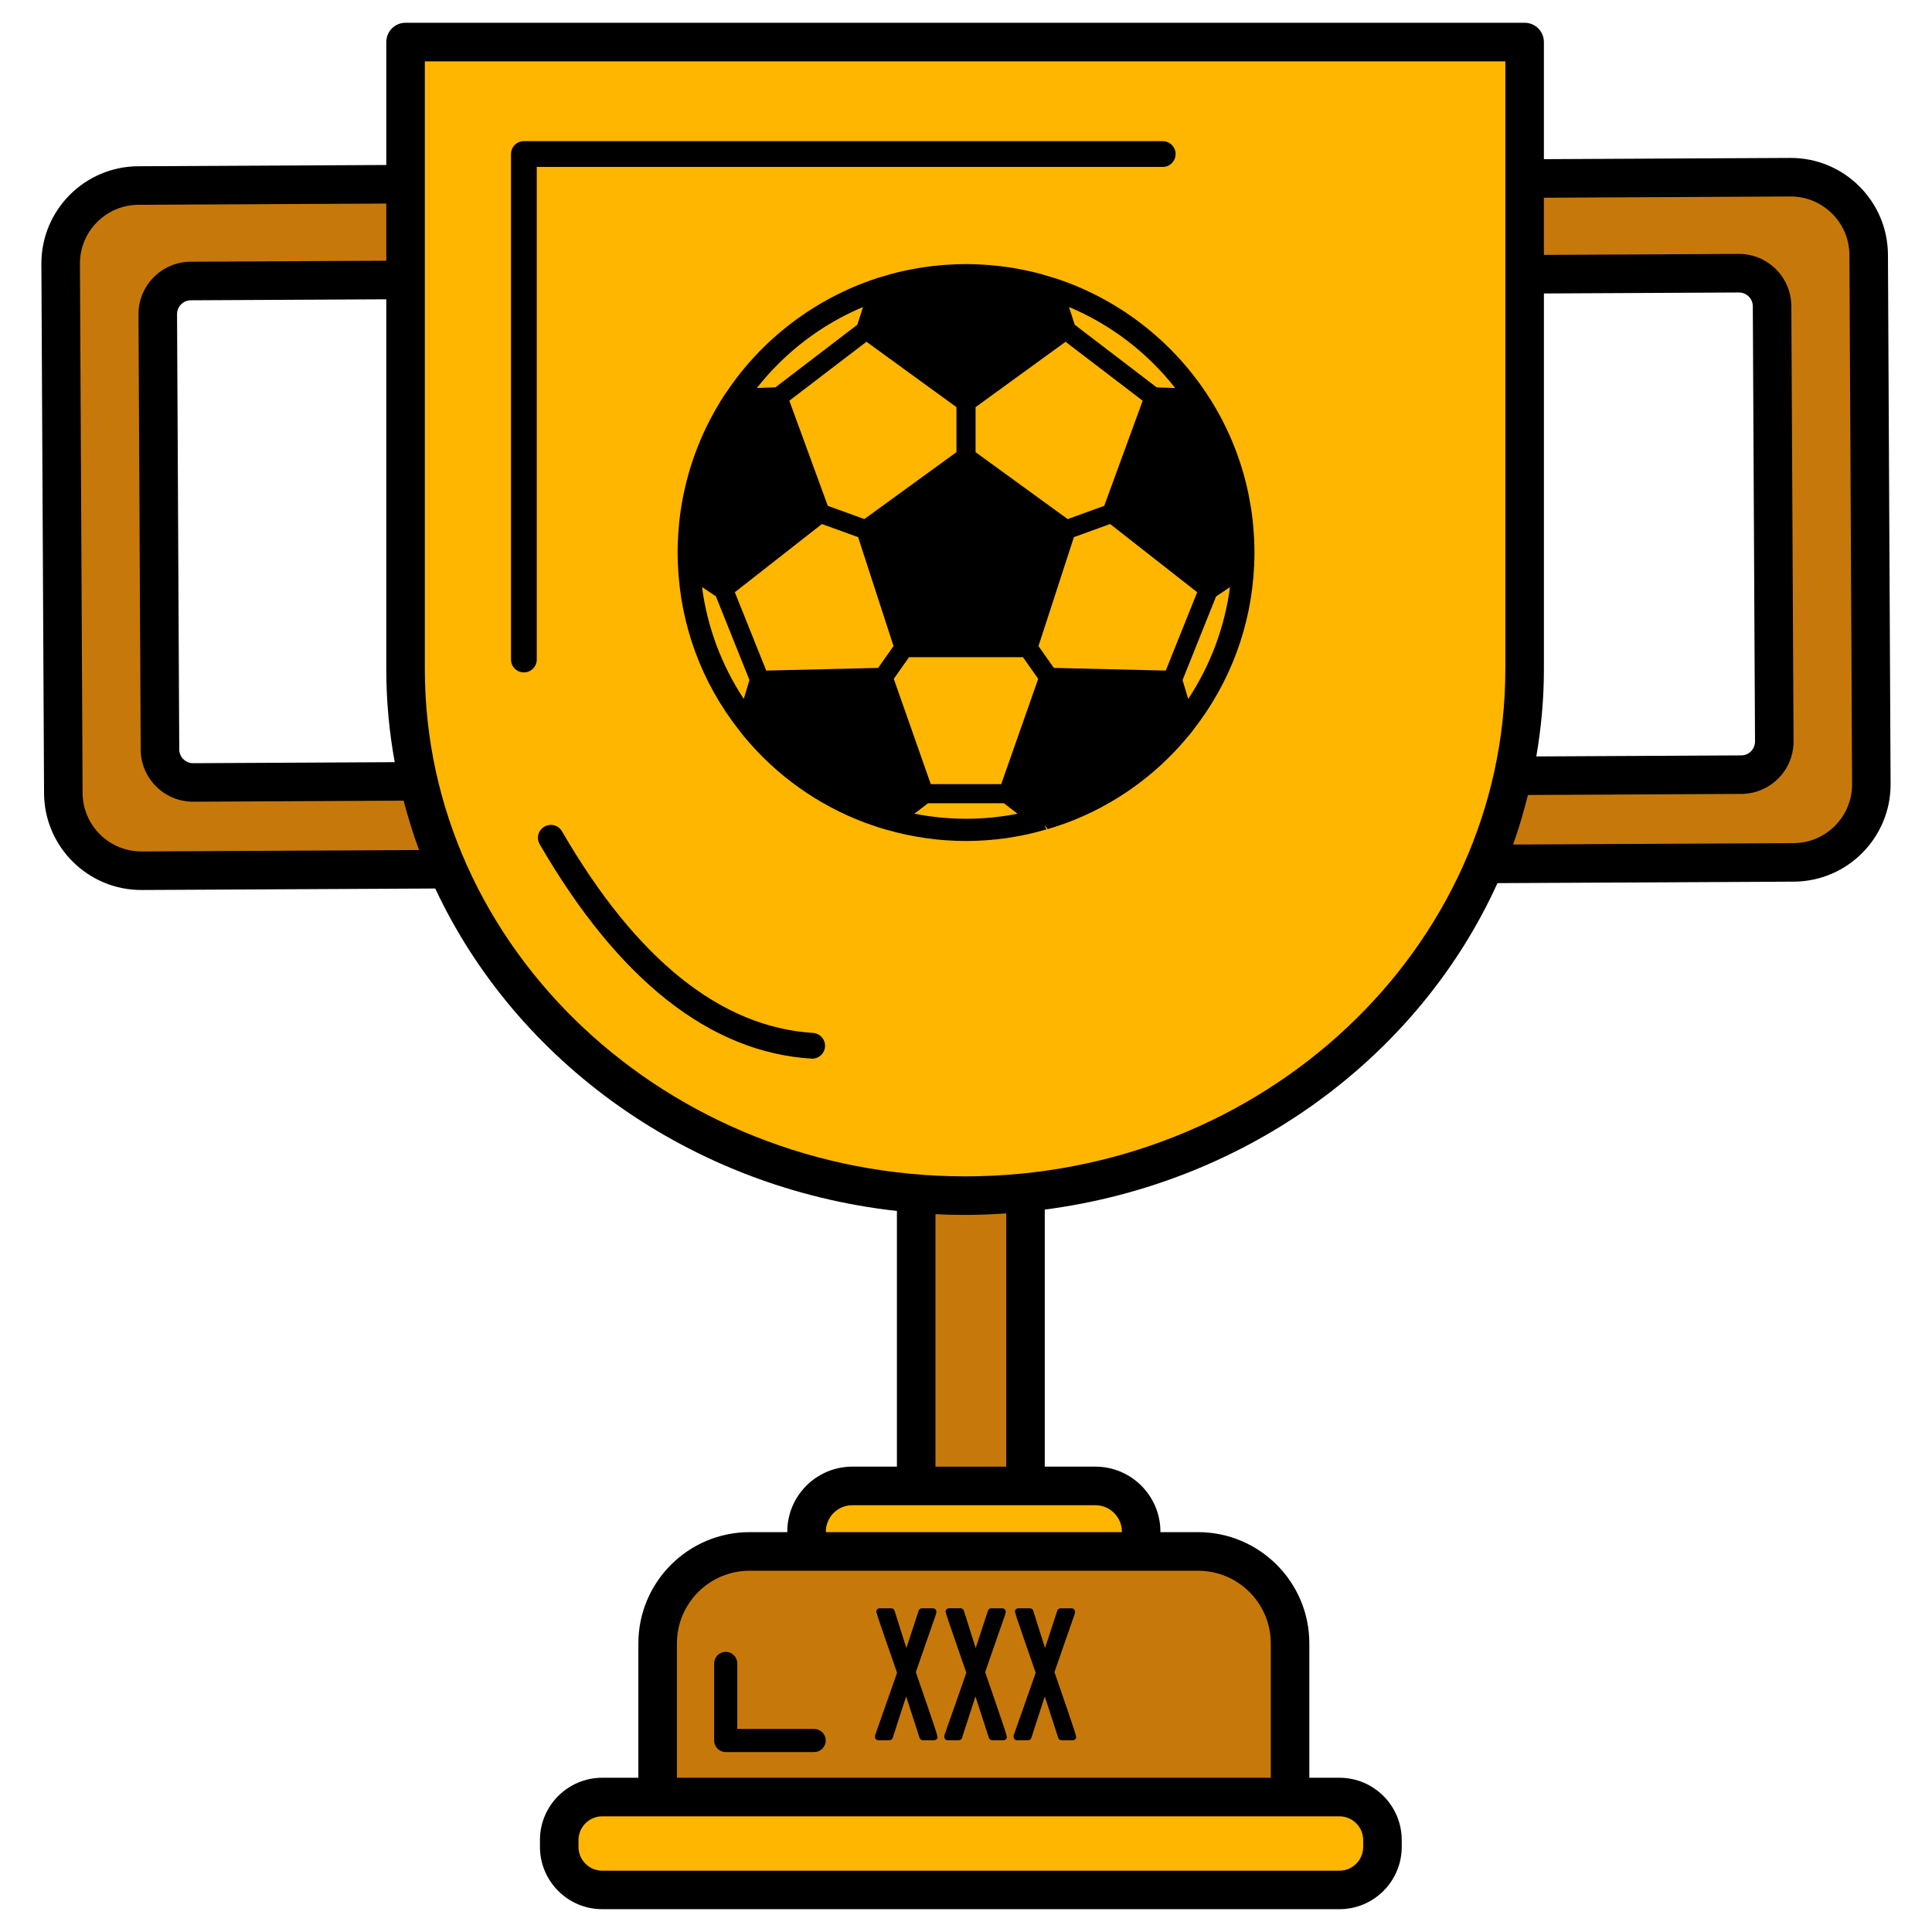
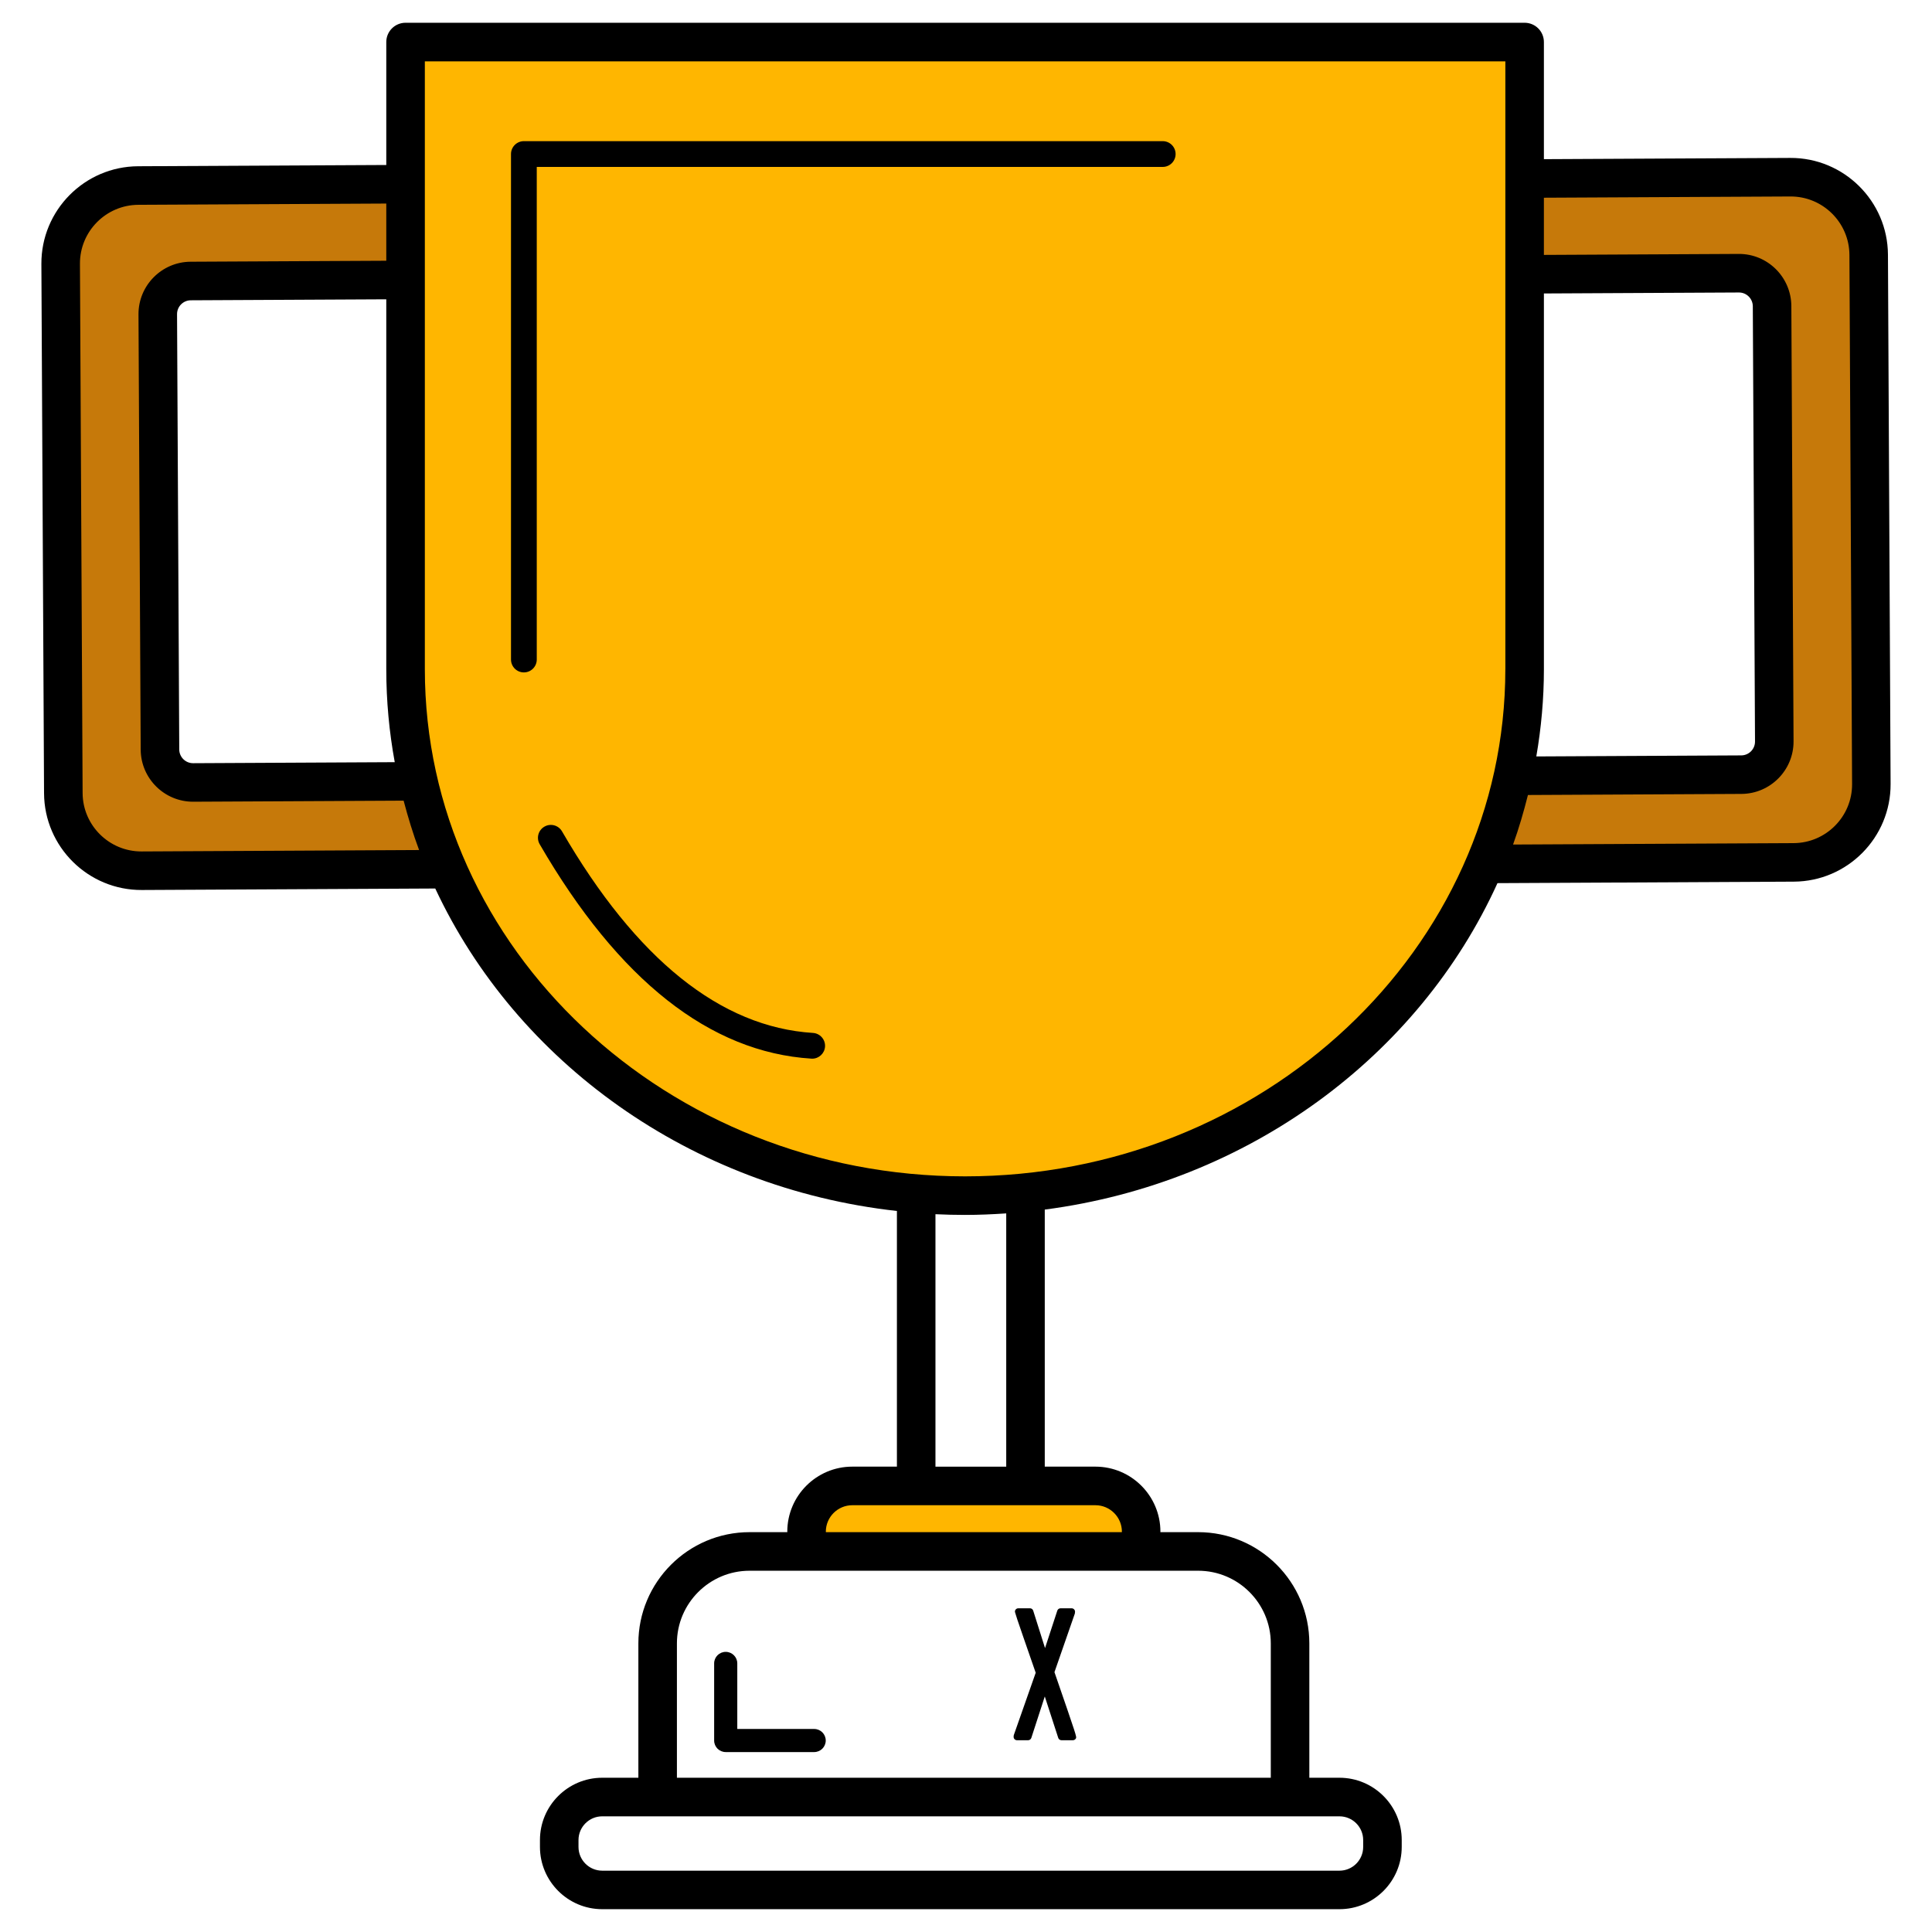
<svg xmlns="http://www.w3.org/2000/svg" version="1.1" x="0px" y="0px" viewBox="22.366 337.079 100 100" enable-background="new 22.366 337.079 100 100" xml:space="preserve">
  <g id="background">
    <g>
-       <path fill="#C6790A" d="M83.975,417.382h-8.935v-22.289h-5.658v22.289h-8.623c-2.628,0-4.759,2.131-4.759,4.759v8.002    c0,2.628,2.131,4.759,4.759,4.759h23.217c2.628,0,4.759-2.131,4.759-4.759v-8.002C88.733,419.512,86.603,417.382,83.975,417.382z" />
      <path fill="#C6790A" d="M114.716,346.466H92.838c-2.229,0-4.036,1.807-4.036,4.036v27.395c0,2.229,1.807,4.036,4.036,4.036h21.878    c2.229,0,4.036-1.807,4.036-4.036v-27.395C118.752,348.273,116.945,346.466,114.716,346.466z M113.739,375.664    c0,0.946-0.767,1.713-1.713,1.713H96.06c-0.946,0-1.713-0.767-1.713-1.713v-22.528c0-0.946,0.767-1.713,1.713-1.713h15.966    c0.946,0,1.713,0.767,1.713,1.713V375.664z" />
      <path fill="#C6790A" d="M25.168,350.502v27.395c0,2.229,1.807,4.036,4.036,4.036h21.878c2.229,0,4.036-1.807,4.036-4.036v-27.395    c0-2.229-1.807-4.036-4.036-4.036H29.204C26.975,346.466,25.168,348.273,25.168,350.502z M30.181,353.135    c0-0.946,0.767-1.713,1.713-1.713H47.86c0.946,0,1.713,0.767,1.713,1.713v22.528c0,0.946-0.767,1.713-1.713,1.713H31.895    c-0.946,0-1.713-0.767-1.713-1.713V353.135z" />
    </g>
  </g>
  <g id="pattern-1_1_">
    <g>
      <path fill="#FFB600" d="M80.649,417.631c0.236-0.368,0.377-0.803,0.377-1.273c0-1.307-1.06-2.367-2.367-2.367H66.074    c-1.307,0-2.367,1.06-2.367,2.367c0,0.47,0.141,0.905,0.377,1.273H80.649z" />
-       <path fill="#FFB600" d="M91.331,434.901H53.09c-1.207,0-2.185-0.978-2.185-2.185v-0.437c0-1.207,0.978-2.185,2.185-2.185h38.241    c1.207,0,2.185,0.978,2.185,2.185v0.437C93.515,433.923,92.537,434.901,91.331,434.901z" />
      <path fill="#FFB600" d="M42.951,339.256v32.46c0,15.049,12.966,27.249,28.961,27.249l0,0c15.995,0,28.961-12.2,28.961-27.249    v-32.46H42.951z" />
    </g>
  </g>
  <g id="pattern-2_1_">
    <g>
      <path d="M120.086,350.261c-0.014-2.776-2.284-5.022-5.059-5.008l-12.749,0.064v-6.062c0-0.552-0.447-0.998-0.998-0.998H43.358    c-0.551,0-0.998,0.446-0.998,0.998v6.364l-12.844,0.065c-2.776,0.014-5.022,2.283-5.008,5.059l0.138,27.394    c0.014,2.776,2.284,5.022,5.059,5.008l15.19-0.077c4.192,8.967,13.186,15.5,23.895,16.691v13.233h-2.309    c-1.856,0-3.365,1.509-3.365,3.366c0,0.009,0.002,0.017,0.003,0.025h-1.954c-3.174,0-5.757,2.582-5.757,5.757v6.955h-1.871    c-1.777,0-3.223,1.446-3.223,3.223v0.357c0,1.777,1.446,3.223,3.223,3.223h38.159c1.777,0,3.223-1.446,3.223-3.223v-0.357    c0-1.777-1.446-3.223-3.223-3.223h-1.559v-6.955c0-3.175-2.583-5.757-5.757-5.757h-1.954c0-0.009,0.003-0.017,0.003-0.025    c0-1.856-1.509-3.366-3.365-3.366h-2.621v-13.305c10.557-1.377,19.374-7.954,23.432-16.897l15.34-0.077    c2.776-0.014,5.022-2.283,5.008-5.059L120.086,350.261z M102.278,352.269l10.094-0.051c0.394-0.002,0.717,0.318,0.719,0.713    l0.114,22.528c0.002,0.395-0.317,0.717-0.712,0.719l-10.608,0.054c0.254-1.471,0.393-2.977,0.393-4.515V352.269z M42.798,376.529    l-10.435,0.053c-0.395,0.002-0.717-0.317-0.719-0.712l-0.114-22.528c-0.002-0.395,0.317-0.718,0.712-0.72l10.118-0.051v19.145    C42.36,373.357,42.511,374.964,42.798,376.529z M29.695,381.15c-1.675,0.008-3.045-1.348-3.053-3.023l-0.138-27.394    c-0.008-1.675,1.347-3.045,3.023-3.053l12.833-0.065v2.96l-10.128,0.051c-1.495,0.008-2.705,1.23-2.698,2.725l0.114,22.528    c0.008,1.495,1.23,2.705,2.725,2.697l10.884-0.055c0.229,0.867,0.489,1.722,0.801,2.556L29.695,381.15z M91.696,431.092    c0.677,0,1.228,0.551,1.228,1.228v0.357c0,0.677-0.551,1.228-1.228,1.228H53.537c-0.677,0-1.228-0.551-1.228-1.228v-0.357    c0-0.677,0.551-1.228,1.228-1.228H91.696z M84.381,418.38c2.074,0,3.761,1.688,3.761,3.761v6.955H57.403v-6.955    c0-2.074,1.687-3.761,3.761-3.761H84.381z M79.065,414.989c0.755,0,1.37,0.615,1.37,1.37c0,0.009-0.005,0.016-0.005,0.025H65.116    c0-0.009-0.005-0.016-0.005-0.025c0-0.755,0.614-1.37,1.37-1.37H79.065z M70.785,412.993v-13.067    c0.508,0.024,1.019,0.037,1.534,0.037c0.717,0,1.425-0.032,2.129-0.079v13.11H70.785z M100.282,371.716    c0,14.475-12.544,26.251-27.963,26.251s-27.963-11.777-27.963-26.251v-31.462h55.927V371.716z M115.206,380.719l-14.524,0.073    c0.302-0.836,0.551-1.695,0.77-2.564l11.051-0.056c1.495-0.008,2.705-1.23,2.697-2.724l-0.114-22.528    c-0.008-1.496-1.23-2.706-2.724-2.698l-10.084,0.051v-2.96l12.76-0.064c1.675-0.008,3.045,1.348,3.054,3.023l0.138,27.394    C118.237,379.34,116.882,380.71,115.206,380.719z" />
-       <path d="M76.967,351.478l-0.696-0.21c-0.116-0.032-0.232-0.062-0.35-0.091l-0.257-0.06c-0.483-0.109-0.976-0.194-1.461-0.254    l-0.119-0.015c-0.158-0.019-0.317-0.033-0.474-0.046l-0.164-0.012c-0.161-0.013-0.322-0.023-0.484-0.029l-0.136-0.004    c-0.304-0.012-0.612-0.012-0.916,0l-0.135,0.004c-0.163,0.006-0.324,0.016-0.481,0.028l-0.166,0.013    c-0.16,0.013-0.319,0.027-0.478,0.046l-0.117,0.015c-0.488,0.06-0.98,0.146-1.462,0.254l-0.259,0.06    c-0.117,0.029-0.232,0.059-0.348,0.091l-0.68,0.199l-0.064,0.024c-3.167,1.04-5.931,3.146-7.768,5.91l-0.05,0.061    c-0.363,0.553-0.695,1.138-0.991,1.752c-0.203,0.422-0.388,0.859-0.551,1.299l-0.033,0.09v0.001    c-0.069,0.189-0.133,0.38-0.202,0.598l-0.024,0.077c-0.068,0.22-0.131,0.44-0.199,0.708c-0.051,0.199-0.097,0.401-0.139,0.601    l-0.038,0.183c-0.035,0.176-0.067,0.353-0.105,0.593l-0.014,0.082c-0.033,0.22-0.06,0.439-0.084,0.661l-0.015,0.162    c-0.017,0.176-0.03,0.353-0.04,0.53l-0.01,0.196c-0.01,0.227-0.017,0.455-0.017,0.683c0,0.225,0.007,0.449,0.017,0.671    c0.137,3.104,1.225,6.045,3.127,8.477l0.273,0.35c1.679,2.036,3.865,3.592,6.32,4.5l0.275,0.097    c0.105,0.036,0.21,0.073,0.317,0.108c0.122,0.039,0.246,0.077,0.412,0.127l0.07,0.018c1.345,0.387,2.73,0.583,4.117,0.583    c1.387,0,2.772-0.196,4.063-0.574l0.094-0.019l-0.095-0.238h0l0.166,0.217c0.125-0.037,0.249-0.075,0.37-0.115    c0.102-0.032,0.201-0.067,0.314-0.107l0.279-0.097c2.455-0.908,4.641-2.465,6.309-4.49l0.055-0.064    c0.062-0.074,0.123-0.149,0.213-0.272c1.919-2.458,3.006-5.398,3.144-8.501c0.01-0.222,0.017-0.446,0.017-0.671    c0-0.228-0.007-0.456-0.017-0.683l-0.011-0.196c-0.01-0.177-0.024-0.354-0.046-0.593l-0.009-0.1    c-0.024-0.221-0.051-0.44-0.084-0.662l-0.024-0.142c-0.028-0.177-0.06-0.354-0.106-0.588l-0.026-0.125    c-0.042-0.201-0.088-0.403-0.15-0.646c-0.057-0.224-0.121-0.444-0.189-0.665l-0.033-0.102c-0.06-0.192-0.125-0.383-0.194-0.572    l-0.032-0.091c-0.162-0.44-0.348-0.877-0.557-1.311c-0.29-0.602-0.622-1.187-1.015-1.775c-1.866-2.803-4.648-4.917-7.834-5.951    L76.967,351.478z M71.872,358.153v2.329l-4.768,3.464l-1.892-0.686l-1.99-5.441l3.992-3.051L71.872,358.153z M67.038,352.968    l-0.298,0.919l-4.239,3.24l-0.96,0.035C62.996,355.313,64.88,353.875,67.038,352.968z M60.864,373.255    c-1.151-1.743-1.891-3.724-2.161-5.789l0.717,0.478l1.737,4.331L60.864,373.255z M67.818,371.65l-5.792,0.138l-1.625-4.055    l4.506-3.53l1.875,0.679l1.833,5.638L67.818,371.65z M69.696,379.195l0.706-0.541h3.923l0.709,0.542    C73.266,379.547,71.465,379.544,69.696,379.195z M74.189,377.665h-3.646l-1.915-5.449l0.79-1.122h5.895l0.79,1.122L74.189,377.665    z M85.309,367.952l0.72-0.484c-0.27,2.064-1.01,4.045-2.161,5.788l-0.293-0.977L85.309,367.952z M84.332,367.733l-1.626,4.055    l-5.792-0.138l-0.796-1.13l1.833-5.639l1.876-0.679L84.332,367.733z M83.194,357.163l-0.957-0.033l-4.243-3.243l-0.298-0.919    C79.853,353.875,81.737,355.313,83.194,357.163z M81.511,357.82l-1.99,5.441l-1.892,0.686l-4.768-3.464v-2.329l4.658-3.384    L81.511,357.82z" />
      <path d="M49.482,371.883c0.368,0,0.667-0.299,0.667-0.667v-25.497h32.399c0.368,0,0.667-0.299,0.667-0.667    c0-0.368-0.299-0.667-0.667-0.667H49.482c-0.368,0-0.667,0.299-0.667,0.667v26.164C48.815,371.584,49.114,371.883,49.482,371.883z    " />
      <path d="M64.445,390.543c-4.778-0.301-9.148-3.811-12.99-10.434c-0.185-0.32-0.594-0.428-0.912-0.242    c-0.319,0.184-0.427,0.593-0.242,0.911c4.079,7.033,8.81,10.767,14.061,11.096c0.014,0.002,0.028,0.002,0.042,0.002    c0.35,0,0.643-0.272,0.666-0.625C65.092,390.883,64.812,390.566,64.445,390.543z" />
-       <path d="M67.829,427.153h0.575c0.076,0,0.144-0.049,0.168-0.122l0.696-2.144l0.696,2.144c0.024,0.073,0.091,0.122,0.168,0.122    h0.591c0.067,0,0.128-0.038,0.158-0.098c0.041-0.082,0.042-0.082-1.112-3.426l1.055-3.033c0.006-0.019,0.01-0.075,0.01-0.095    c0-0.097-0.079-0.177-0.176-0.177h-0.575c-0.076,0-0.144,0.049-0.167,0.121l-0.636,1.938l-0.612-1.936    c-0.023-0.074-0.091-0.124-0.168-0.124h-0.603c-0.081,0-0.152,0.055-0.171,0.134c-0.017,0.067-0.017,0.068,1.072,3.204    l-1.133,3.224c-0.007,0.019-0.01,0.072-0.01,0.092C67.653,427.073,67.732,427.153,67.829,427.153z" />
-       <path d="M71.417,427.153h0.575c0.077,0,0.144-0.049,0.168-0.122l0.696-2.144l0.696,2.144c0.024,0.073,0.091,0.122,0.168,0.122    h0.591c0.067,0,0.128-0.038,0.158-0.098c0.041-0.082,0.042-0.082-1.112-3.426l1.055-3.033c0.006-0.019,0.01-0.075,0.01-0.095    c0-0.097-0.079-0.177-0.176-0.177H73.67c-0.076,0-0.144,0.049-0.167,0.121l-0.636,1.938l-0.612-1.936    c-0.023-0.074-0.091-0.124-0.168-0.124h-0.604c-0.081,0-0.152,0.055-0.171,0.134c-0.017,0.067-0.017,0.068,1.072,3.204    l-1.133,3.224c-0.007,0.019-0.01,0.072-0.01,0.092C71.241,427.073,71.319,427.153,71.417,427.153z" />
      <path d="M75.005,427.153h0.575c0.077,0,0.144-0.049,0.168-0.122l0.696-2.144l0.696,2.144c0.024,0.073,0.091,0.122,0.168,0.122    h0.591c0.067,0,0.128-0.038,0.158-0.098c0.041-0.082,0.042-0.082-1.112-3.426l1.055-3.033c0.006-0.019,0.01-0.075,0.01-0.095    c0-0.097-0.079-0.177-0.176-0.177h-0.575c-0.076,0-0.144,0.049-0.167,0.121l-0.635,1.938l-0.612-1.936    c-0.023-0.074-0.091-0.124-0.168-0.124h-0.604c-0.081,0-0.152,0.055-0.171,0.134c-0.017,0.067-0.017,0.068,1.072,3.204    l-1.133,3.224c-0.007,0.019-0.01,0.072-0.01,0.092C74.828,427.073,74.907,427.153,75.005,427.153z" />
      <path d="M60.528,423.177c0-0.33-0.268-0.598-0.599-0.598c-0.331,0-0.599,0.268-0.599,0.598v3.991c0,0.33,0.268,0.598,0.599,0.598    h4.578c0.331,0,0.599-0.268,0.599-0.598s-0.268-0.598-0.599-0.598h-3.979V423.177z" />
    </g>
  </g>
</svg>